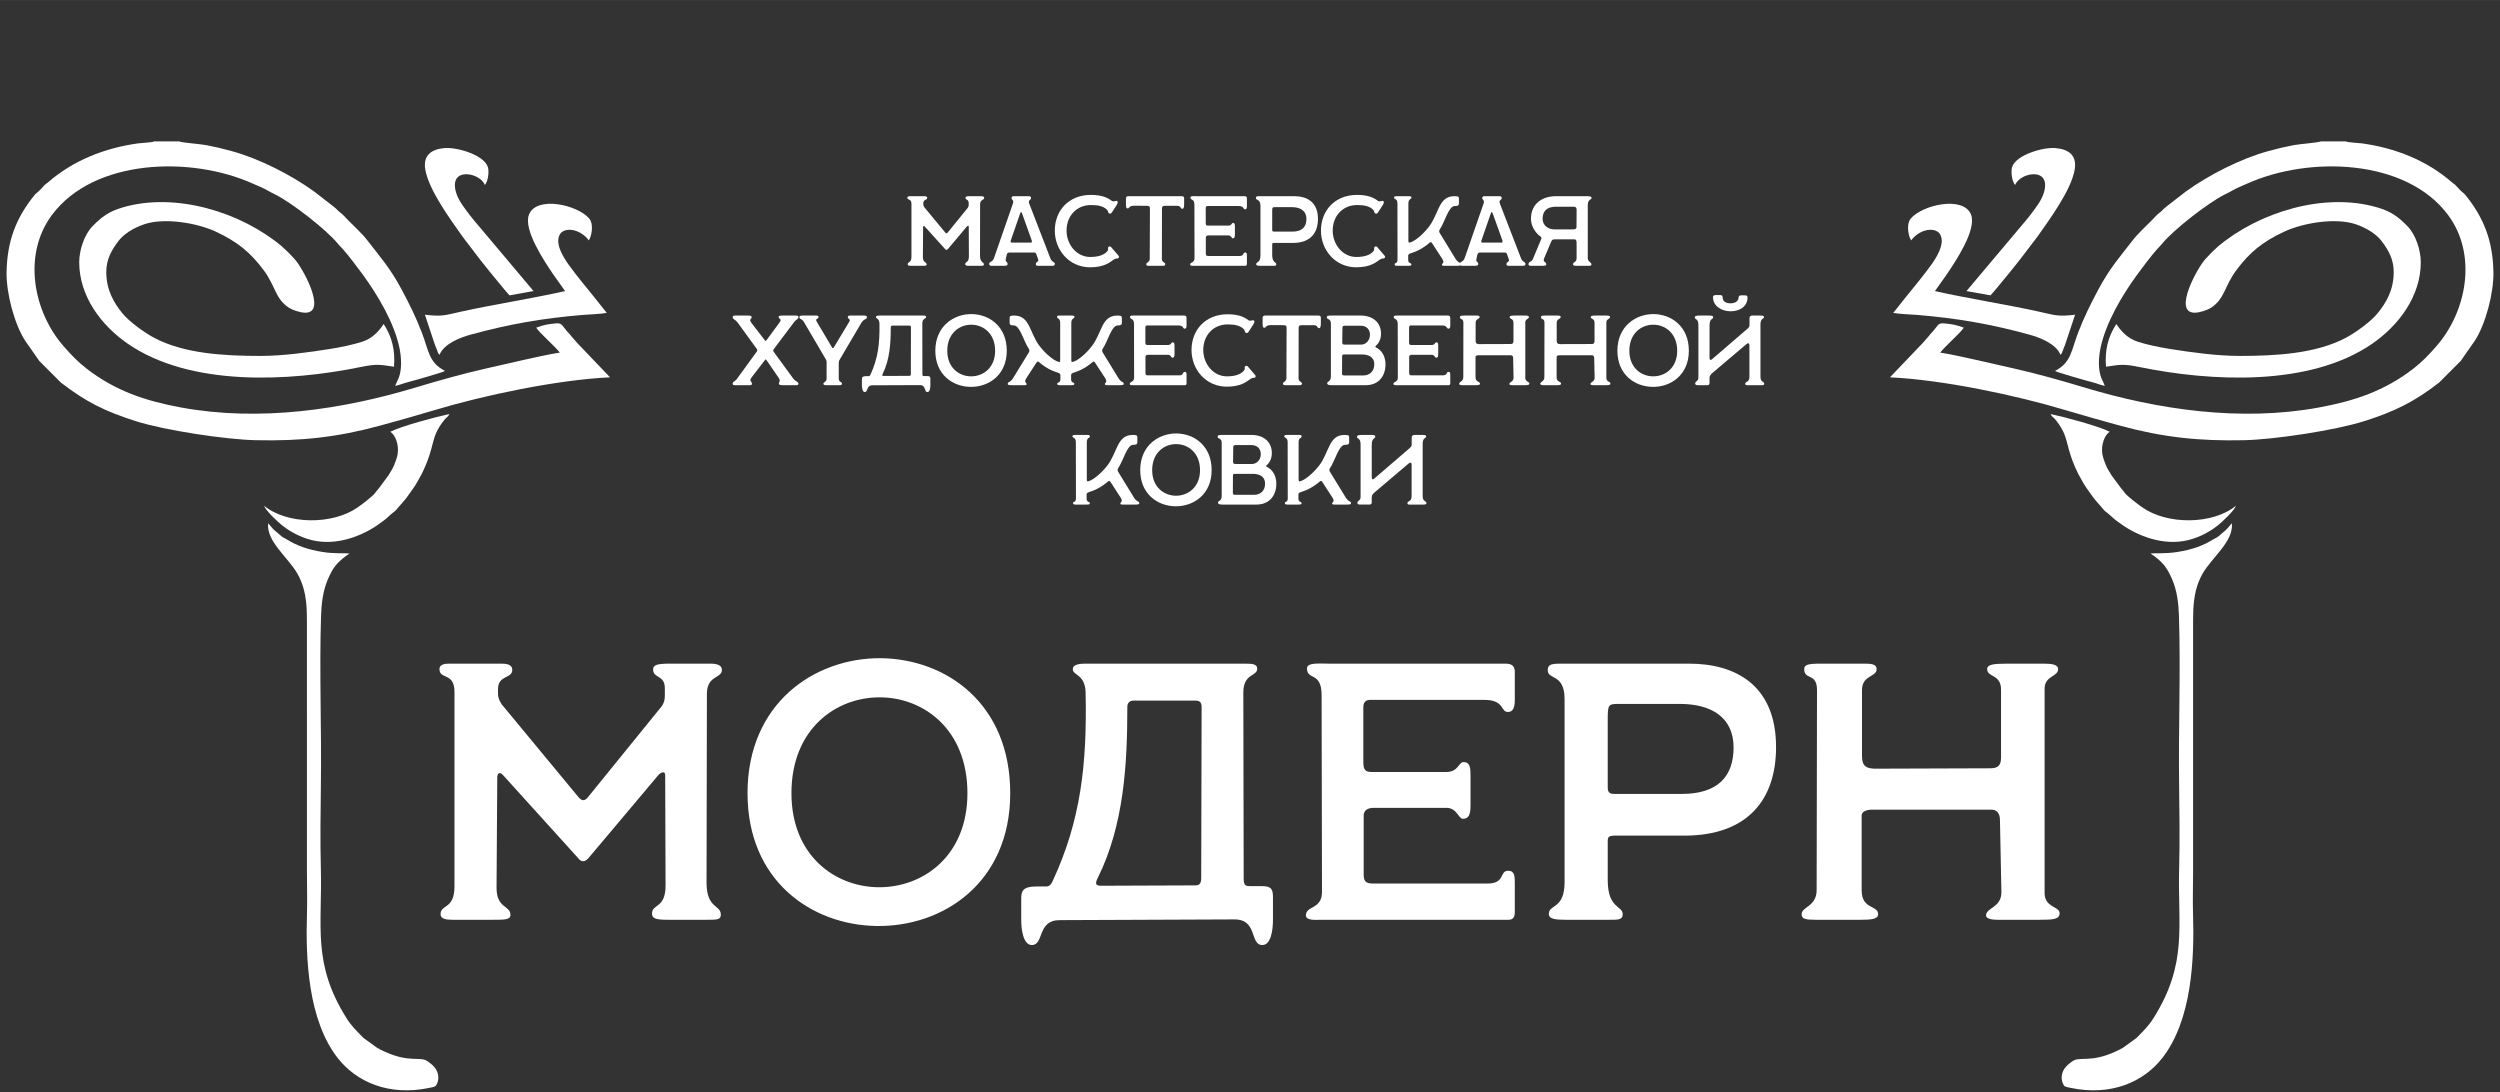
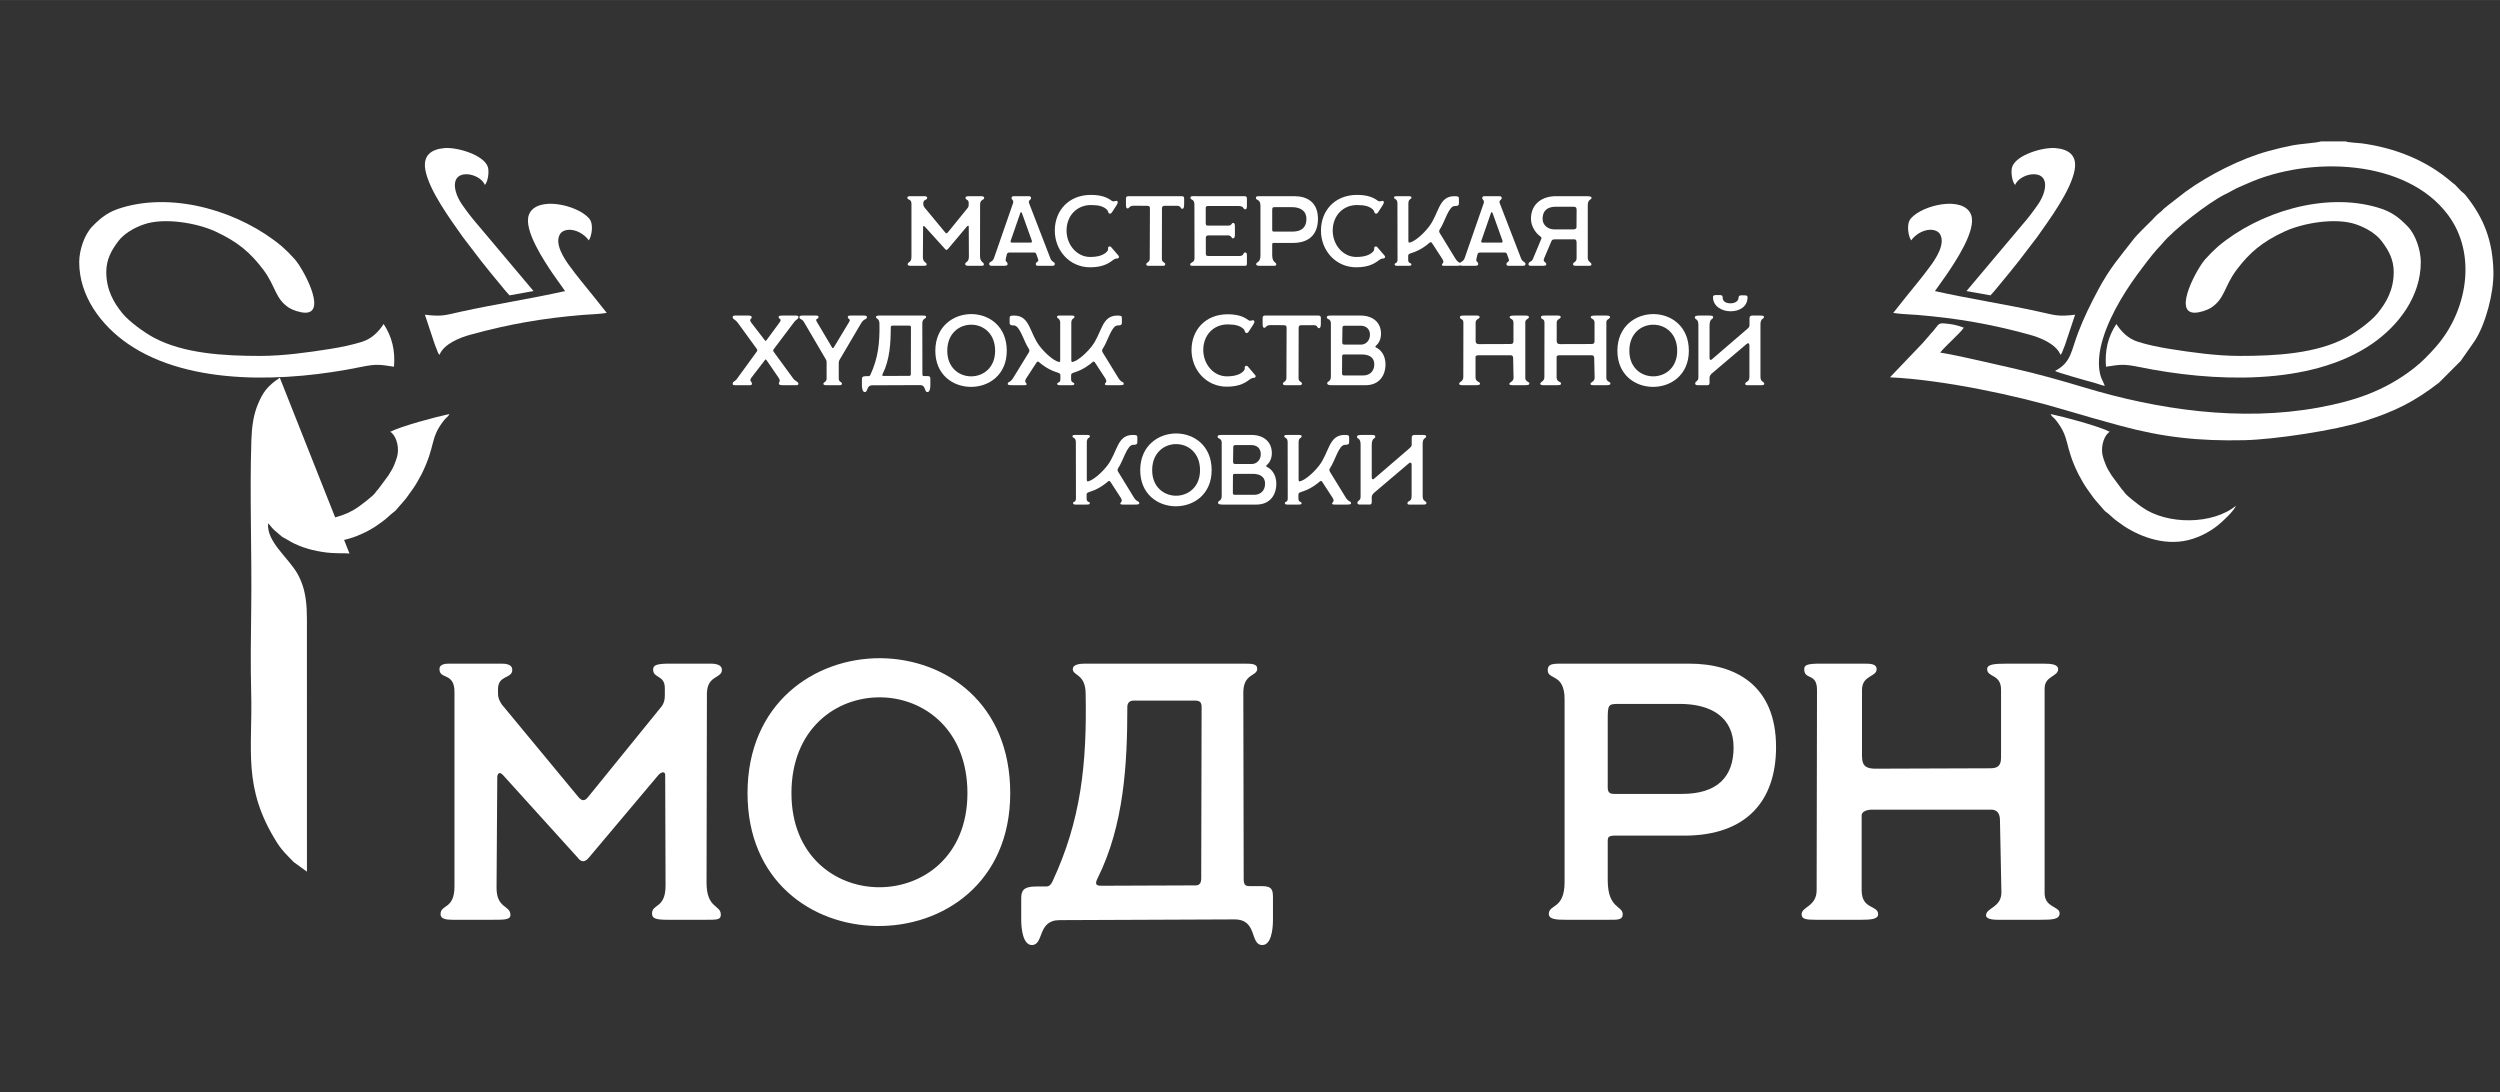
<svg xmlns="http://www.w3.org/2000/svg" xml:space="preserve" width="760px" height="332px" style="shape-rendering:geometricPrecision; text-rendering:geometricPrecision; image-rendering:optimizeQuality; fill-rule:evenodd; clip-rule:evenodd" viewBox="0 0 760 331.98">
  <rect x="0" y="0" width="760" height="331.98" fill="#333333" stroke="none" />
  <defs>
    <style type="text/css">  .fil0 {fill:white} .fil1 {fill:white;fill-rule:nonzero}  </style>
  </defs>
  <g id="Слой_x0020_1">
    <g id="_2043640960672">
      <path class="fil0" d="M574.63 114.7l0 -0.09 9.86 -10.32c0.79,-0.98 1.55,-1.69 2.31,-2.68 0.32,-0.43 0.32,-0.33 0.67,-0.72 1.61,-1.81 1.61,-2.74 3.39,-2.6 2.5,0.2 3.86,0.47 6.13,1.3 -0.82,1.43 -5.46,5.43 -7.18,7.58 3.69,0.59 7.84,1.54 11.4,2.33 3.73,0.83 7.4,1.68 11.07,2.52 7,1.58 14.46,3.68 21.35,5.76 22.35,6.74 47.41,10.46 71.2,6.11 10.94,-2 20.06,-5.05 28.83,-11.83 2.72,-2.1 4.72,-4.23 6.88,-6.68 9.39,-10.63 12.67,-28.02 3.63,-40.09 -12.76,-17.06 -42.18,-17.94 -60.99,-9.5 -1.55,0.7 -3.3,1.36 -4.63,2.16 -0.77,0.47 -1.48,0.79 -2.23,1.16 -4.97,2.5 -15.33,10.49 -18.99,14.91 -0.6,0.72 -0.97,1.05 -1.62,1.77 -1.8,2.02 -4.31,5.38 -5.95,7.61 -4.6,6.29 -9.67,14.75 -11.26,22.65 -0.37,1.85 -0.57,4.31 -0.33,6.16 0.38,2.85 0.95,3.08 1.69,5.09 -1.16,-0.21 -2.6,-0.82 -3.81,-1.12 -1.65,-0.41 -10.88,-3.05 -11.33,-3.42 5.01,-2.63 4.86,-6.05 7.09,-11.8 1.83,-4.74 3.74,-8.54 5.98,-12.76 3.62,-6.81 6.65,-10.1 10.74,-15.4 1.38,-1.8 4.06,-4.23 5.67,-5.9 0.76,-0.78 1.5,-1.67 2.43,-2.35 0.65,-0.47 0.66,-0.64 1.24,-1.16 0.41,-0.35 0.77,-0.62 1.32,-1.07l5.28 -4.09c6.89,-5 16.72,-10.04 25.18,-12.33 2.59,-0.71 4.84,-1.25 7.58,-1.78 1.89,-0.37 7.24,-0.72 8.32,-1.14l7.55 0c0.06,0.02 0.14,-0.02 0.18,0.05 0.1,0.21 4.28,0.48 4.63,0.53 10.17,1.38 19.84,5.17 27.52,11.89 0.61,0.53 0.74,0.45 1.39,1.21 0.43,0.48 0.78,0.86 1.26,1.33 0.48,0.46 1.05,0.83 1.45,1.33 5.61,6.97 8.28,13.92 8.47,23.34 0.12,6.44 -2.36,15.75 -5.6,20.83l-4.34 6.22 -6.58 6.59c-7.66,5.91 -13.46,8.76 -22.77,11.72 -8.82,2.81 -27.31,5.59 -36.47,5.79 -13.79,0.31 -24.82,-0.9 -37.7,-4.41 -5.58,-1.53 -11.05,-3.05 -16.46,-4.68 -15.28,-4.62 -37.63,-9.29 -53.45,-10.02z" />
-       <path class="fil0" d="M653.76 168.26c1.54,-0.2 4.42,0.13 8.18,-0.47 4.35,-0.69 7.81,-1.87 11.08,-3.94 0.61,-0.39 0.75,-0.33 1.35,-0.78l2.25 -1.92c0.86,-0.8 1.43,-1.68 1.87,-2.09 0.54,5.56 -5.98,10.26 -8.92,15.34 -0.43,0.75 -0.76,1.49 -1.11,2.32 -1.44,3.43 -1.77,7.6 -1.76,11.4l0 76.86c0,4.27 -0.15,8.63 -0.02,12.89 0.43,13.59 -0.33,32.2 -9.33,43.74 -5.61,7.2 -15.48,11.73 -28,9.07 -1.55,-0.33 -1.83,-0.29 -2.28,-1.42 -0.36,-0.89 -0.4,-1.85 -0.2,-2.74 0.44,-1.92 1.87,-2.99 3.16,-3.92 2.18,-1.57 5.44,0.57 13,-2.9 0.86,-0.39 1.83,-0.85 2.48,-1.28l3.15 -2.28c0.43,-0.37 0.65,-0.4 1.07,-0.84 2,-2.09 3.35,-3.27 4.98,-5.87 10.42,-16.62 7.29,-27.82 7.75,-45.36 0.22,-8.42 0.1,-17.19 -0.01,-25.62 -0.23,-16.72 0.5,-34.79 -0.05,-51.24 -0.13,-3.82 -0.57,-7.67 -2.09,-11.15 -1.45,-3.32 -2.53,-4.83 -5.44,-7.04 -0.4,-0.31 -0.79,-0.47 -1.11,-0.76z" />
      <path class="fil0" d="M727.69 82.66c0,-3.84 -1.61,-6.64 -3.68,-9.38 -1.57,-2.08 -4.44,-3.95 -7.84,-5.11 -6.24,-2.11 -16.11,-0.37 -21.64,2.18 -6.93,3.2 -10.71,6.52 -14.54,11.58 -3.87,5.11 -3.57,8.86 -7.89,11.65 -1.01,0.65 -3.35,1.47 -4.93,1.47 -6.77,0 1.01,-13.99 3.36,-16.4 0.8,-0.81 1.14,-1.24 1.84,-1.95l1.96 -1.83c12.27,-10.3 32.14,-16.58 48.36,-11.83 4.27,1.24 6.45,2.92 9.21,5.75 2.51,2.57 4.02,7.34 4.02,10.88 0,10.37 -6.68,19.24 -14.81,24.84 -18.88,13 -48.72,11.57 -70.82,7.04 -5.07,-1.04 -5.94,-0.66 -10.07,-0.08 -0.38,-5.02 0.58,-9.03 3.15,-12.99 1.49,2.3 3.51,4.44 6.56,5.41 2.93,0.93 6.42,1.65 9.61,2.16 6.75,1.07 14.34,2.14 21.39,2.14 10.91,0 23.2,-0.68 32.32,-5.57 2.91,-1.56 7.47,-4.85 9.55,-7.4 2.63,-3.24 4.89,-7.11 4.89,-12.56z" />
      <path class="fil0" d="M588.22 88.48c10.63,2.37 21.17,3.96 31.58,6.24 4.79,1.05 5.71,1.6 11.03,0.94l-3.07 9.22c-0.2,0.52 -0.41,0.99 -0.57,1.42 -0.24,0.63 -0.34,1.08 -0.79,1.57 -1.38,-3.37 -6.16,-5.25 -9.57,-6.18 -11.78,-3.22 -21.77,-4.93 -33.89,-5.96 -2.21,-0.19 -5.35,-0.24 -7.39,-0.62l4.13 -5.19c2.52,-3.13 4.94,-6 7.3,-9.26 1.25,-1.73 4.62,-6.53 2.76,-9.52 -1.1,-1.77 -4.84,-1.97 -7.92,0.96 -0.49,0.46 -0.39,0.47 -0.81,0.96 -0.74,-0.91 -1.68,-4.82 -0.11,-6.66 3.58,-4.18 16.05,-6.97 18.3,-1.14 1.77,4.58 -4.74,14.22 -7.34,18.08l-3.64 5.14z" />
      <path class="fil0" d="M641.37 131.26c-1.58,0.88 -2.7,4.05 -2.26,6.75 0.19,1.17 0.72,2.47 1.12,3.48 0.45,1.1 1.18,2.15 1.73,3.08l2.97 4.01c0.51,0.52 0.6,0.72 1.07,1.32 0.78,1.01 3.9,3.37 5.13,4.24 7.66,5.49 21.59,5.36 28.6,-0.41 -0.54,1.52 -4.05,4.8 -5.52,5.98 -2.71,2.17 -6.5,4.12 -10.4,4.76 -7.69,1.26 -15.3,-2.27 -19.95,-5.85 -0.39,-0.3 -0.56,-0.4 -0.91,-0.69 -0.33,-0.27 -0.13,-0.14 -0.43,-0.36l-1.26 -1.13c-1.24,-1.13 -0.89,-0.41 -2.55,-2.44l-1.58 -1.81c-0.26,-0.36 -0.41,-0.47 -0.71,-0.88 -0.94,-1.3 -2.73,-3.71 -3.38,-5l-1.21 -2.18c-4.41,-8.93 -2.41,-10.75 -6.79,-16.35 -0.99,-1.27 -1.16,-0.84 -1.64,-1.92 3.95,0.81 14.76,3.71 17.97,5.4z" />
      <path class="fil0" d="M605.11 89.78l-7.3 -1.31 18.4 -21.86c0.44,-0.52 0.6,-0.72 0.97,-1.22 1.51,-2.06 3.5,-4.36 4.24,-7.12 2.08,-7.69 -7.45,-5.81 -8.81,-2.04 -1.03,-1.11 -1.31,-4.1 -0.96,-5.34 1.07,-3.81 9.45,-6.22 13.23,-5.88 4.05,0.36 6.58,2.23 5.82,6.57 -1.08,6.26 -7.72,15.24 -11.42,20.49l-5.53 7.23c-0.96,1.21 -1.92,2.39 -2.84,3.55 -0.57,0.72 -0.94,1.12 -1.44,1.75l-2.88 3.49c-0.48,0.61 -1.01,1.15 -1.48,1.69z" />
-       <path class="fil0" d="M185.37 114.7l0 -0.09 -9.86 -10.32c-0.79,-0.98 -1.55,-1.69 -2.3,-2.68 -0.33,-0.43 -0.33,-0.33 -0.68,-0.72 -1.61,-1.81 -1.61,-2.74 -3.39,-2.6 -2.5,0.2 -3.86,0.47 -6.13,1.3 0.82,1.43 5.46,5.43 7.18,7.58 -3.69,0.59 -7.84,1.54 -11.4,2.33 -3.73,0.83 -7.4,1.68 -11.07,2.52 -7,1.58 -14.46,3.68 -21.35,5.76 -22.35,6.74 -47.41,10.46 -71.2,6.11 -10.94,-2 -20.06,-5.05 -28.83,-11.83 -2.72,-2.1 -4.72,-4.23 -6.88,-6.68 -9.39,-10.63 -12.67,-28.02 -3.63,-40.09 12.77,-17.06 42.18,-17.94 60.99,-9.5 1.55,0.7 3.3,1.36 4.63,2.16 0.77,0.47 1.48,0.79 2.23,1.16 4.97,2.5 15.33,10.49 18.99,14.91 0.6,0.72 0.97,1.05 1.62,1.77 1.8,2.02 4.31,5.38 5.95,7.61 4.6,6.29 9.67,14.75 11.26,22.65 0.37,1.85 0.57,4.31 0.33,6.16 -0.38,2.85 -0.95,3.08 -1.69,5.09 1.16,-0.21 2.6,-0.82 3.81,-1.12 1.65,-0.41 10.88,-3.05 11.33,-3.42 -5.01,-2.63 -4.86,-6.05 -7.09,-11.8 -1.83,-4.74 -3.74,-8.54 -5.98,-12.76 -3.62,-6.81 -6.65,-10.1 -10.74,-15.4 -1.38,-1.8 -4.06,-4.23 -5.67,-5.9 -0.76,-0.78 -1.5,-1.67 -2.43,-2.35 -0.65,-0.47 -0.66,-0.64 -1.24,-1.16 -0.41,-0.35 -0.77,-0.62 -1.32,-1.07l-5.28 -4.09c-6.89,-5 -16.71,-10.04 -25.18,-12.33 -2.59,-0.71 -4.84,-1.25 -7.58,-1.78 -1.89,-0.37 -7.24,-0.72 -8.32,-1.14l-7.55 0c-0.06,0.02 -0.14,-0.02 -0.18,0.05 -0.1,0.21 -4.27,0.48 -4.63,0.53 -10.17,1.38 -19.84,5.17 -27.52,11.89 -0.61,0.53 -0.74,0.45 -1.39,1.21 -0.42,0.48 -0.78,0.86 -1.26,1.33 -0.48,0.46 -1.05,0.83 -1.45,1.33 -5.61,6.97 -8.28,13.92 -8.47,23.34 -0.12,6.44 2.36,15.75 5.6,20.83l4.34 6.22 6.58 6.59c7.66,5.91 13.46,8.76 22.77,11.72 8.82,2.81 27.31,5.59 36.47,5.79 13.79,0.31 24.82,-0.9 37.7,-4.41 5.58,-1.53 11.05,-3.05 16.46,-4.68 15.28,-4.62 37.63,-9.29 53.45,-10.02z" />
-       <path class="fil0" d="M106.24 168.26c-1.54,-0.2 -4.42,0.13 -8.18,-0.47 -4.35,-0.69 -7.81,-1.87 -11.08,-3.94 -0.61,-0.39 -0.75,-0.33 -1.35,-0.78l-2.24 -1.92c-0.87,-0.8 -1.43,-1.68 -1.88,-2.09 -0.54,5.56 5.98,10.26 8.92,15.34 0.43,0.75 0.76,1.49 1.11,2.32 1.44,3.43 1.77,7.6 1.76,11.4l0.01 76.86c-0.01,4.27 0.14,8.63 0.01,12.89 -0.43,13.59 0.33,32.2 9.33,43.74 5.61,7.2 15.48,11.73 28,9.07 1.55,-0.33 1.83,-0.29 2.29,-1.42 0.35,-0.89 0.39,-1.85 0.19,-2.74 -0.44,-1.92 -1.87,-2.99 -3.16,-3.92 -2.18,-1.57 -5.44,0.57 -13,-2.9 -0.86,-0.39 -1.83,-0.85 -2.48,-1.28l-3.14 -2.28c-0.44,-0.37 -0.66,-0.4 -1.08,-0.84 -2,-2.09 -3.35,-3.27 -4.98,-5.87 -10.42,-16.62 -7.29,-27.82 -7.75,-45.36 -0.22,-8.42 -0.1,-17.19 0.01,-25.62 0.23,-16.72 -0.5,-34.79 0.05,-51.24 0.13,-3.82 0.57,-7.67 2.09,-11.15 1.45,-3.32 2.53,-4.83 5.44,-7.04 0.4,-0.31 0.79,-0.47 1.11,-0.76z" />
+       <path class="fil0" d="M106.24 168.26c-1.54,-0.2 -4.42,0.13 -8.18,-0.47 -4.35,-0.69 -7.81,-1.87 -11.08,-3.94 -0.61,-0.39 -0.75,-0.33 -1.35,-0.78l-2.24 -1.92c-0.87,-0.8 -1.43,-1.68 -1.88,-2.09 -0.54,5.56 5.98,10.26 8.92,15.34 0.43,0.75 0.76,1.49 1.11,2.32 1.44,3.43 1.77,7.6 1.76,11.4l0.01 76.86l-3.14 -2.28c-0.44,-0.37 -0.66,-0.4 -1.08,-0.84 -2,-2.09 -3.35,-3.27 -4.98,-5.87 -10.42,-16.62 -7.29,-27.82 -7.75,-45.36 -0.22,-8.42 -0.1,-17.19 0.01,-25.62 0.23,-16.72 -0.5,-34.79 0.05,-51.24 0.13,-3.82 0.57,-7.67 2.09,-11.15 1.45,-3.32 2.53,-4.83 5.44,-7.04 0.4,-0.31 0.79,-0.47 1.11,-0.76z" />
      <path class="fil0" d="M32.31 82.66c0,-3.84 1.61,-6.64 3.68,-9.38 1.57,-2.08 4.44,-3.95 7.84,-5.11 6.24,-2.11 16.11,-0.37 21.64,2.18 6.93,3.2 10.71,6.52 14.54,11.58 3.87,5.11 3.57,8.86 7.89,11.65 1.01,0.65 3.35,1.47 4.93,1.47 6.77,0 -1.01,-13.99 -3.36,-16.4 -0.8,-0.81 -1.14,-1.24 -1.84,-1.95l-1.96 -1.83c-12.27,-10.3 -32.14,-16.58 -48.36,-11.83 -4.27,1.24 -6.45,2.92 -9.21,5.75 -2.51,2.57 -4.02,7.34 -4.02,10.88 0,10.37 6.68,19.24 14.81,24.84 18.88,13 48.72,11.57 70.82,7.04 5.07,-1.04 5.94,-0.66 10.07,-0.08 0.38,-5.02 -0.58,-9.03 -3.15,-12.99 -1.49,2.3 -3.51,4.44 -6.56,5.41 -2.93,0.93 -6.42,1.65 -9.61,2.16 -6.75,1.07 -14.34,2.14 -21.39,2.14 -10.9,0 -23.2,-0.68 -32.32,-5.57 -2.91,-1.56 -7.47,-4.85 -9.55,-7.4 -2.63,-3.24 -4.89,-7.11 -4.89,-12.56z" />
      <path class="fil0" d="M171.79 88.48c-10.64,2.37 -21.18,3.96 -31.58,6.24 -4.8,1.05 -5.72,1.6 -11.04,0.94l3.07 9.22c0.2,0.52 0.41,0.99 0.57,1.42 0.24,0.63 0.34,1.08 0.79,1.57 1.38,-3.37 6.16,-5.25 9.57,-6.18 11.78,-3.22 21.77,-4.93 33.89,-5.96 2.21,-0.19 5.35,-0.24 7.39,-0.62l-4.13 -5.19c-2.52,-3.13 -4.94,-6 -7.3,-9.26 -1.25,-1.73 -4.62,-6.53 -2.76,-9.52 1.1,-1.77 4.84,-1.97 7.92,0.96 0.49,0.46 0.39,0.47 0.81,0.96 0.74,-0.91 1.68,-4.82 0.11,-6.66 -3.58,-4.18 -16.05,-6.97 -18.3,-1.14 -1.77,4.58 4.74,14.22 7.34,18.08l3.65 5.14z" />
      <path class="fil0" d="M118.63 131.26c1.58,0.88 2.7,4.05 2.26,6.75 -0.19,1.17 -0.72,2.47 -1.12,3.48 -0.45,1.1 -1.18,2.15 -1.73,3.08l-2.97 4.01c-0.51,0.52 -0.6,0.72 -1.07,1.32 -0.78,1.01 -3.9,3.37 -5.13,4.24 -7.66,5.49 -21.59,5.36 -28.6,-0.41 0.54,1.52 4.05,4.8 5.52,5.98 2.71,2.17 6.5,4.12 10.4,4.76 7.69,1.26 15.3,-2.27 19.95,-5.85 0.39,-0.3 0.56,-0.4 0.91,-0.69 0.33,-0.27 0.13,-0.14 0.43,-0.36l1.26 -1.13c1.24,-1.13 0.89,-0.41 2.55,-2.44l1.58 -1.81c0.26,-0.36 0.41,-0.47 0.71,-0.88 0.94,-1.3 2.73,-3.71 3.38,-5l1.21 -2.18c4.41,-8.93 2.41,-10.75 6.79,-16.35 0.99,-1.27 1.16,-0.84 1.64,-1.92 -3.95,0.81 -14.75,3.71 -17.97,5.4z" />
      <path class="fil0" d="M154.89 89.78l7.3 -1.31 -18.4 -21.86c-0.44,-0.52 -0.6,-0.72 -0.97,-1.22 -1.51,-2.06 -3.5,-4.36 -4.24,-7.12 -2.08,-7.69 7.45,-5.81 8.81,-2.04 1.03,-1.11 1.31,-4.1 0.96,-5.34 -1.07,-3.81 -9.45,-6.22 -13.23,-5.88 -4.05,0.36 -6.58,2.23 -5.82,6.57 1.08,6.26 7.72,15.24 11.42,20.49l5.53 7.23c0.96,1.21 1.92,2.39 2.84,3.55 0.57,0.72 0.94,1.12 1.44,1.75l2.88 3.49c0.48,0.61 1.02,1.15 1.48,1.69z" />
      <path class="fil1" d="M137.49 279.6l12.34 0c3.56,0 5.34,0 5.34,-1.46 0,-3 -4.22,-1.89 -4.22,-8.25l0.22 -33.57c0,-1 0.56,-2.01 1.78,-0.67l22.69 25.08c1,1.34 2.11,1.56 3.45,-0.11l21.02 -24.97c0.89,-1 2.11,-1.34 2.11,0l0.11 33.55c0,7.05 -4.11,5.49 -4.11,8.49 0,1.47 1,1.91 4.78,1.91l11.79 0c3.23,0 4.34,0 4.34,-1.57 0,-3.01 -4.34,-1.78 -4.34,-9.72l0.11 -57.56c0.12,-5.56 4.56,-4.45 4.56,-7.12 0,-1.55 -1.78,-1.89 -3.44,-1.89l-12.35 0c-3.78,0 -5.12,0.34 -5.12,1.78 0,2.78 3.56,1.56 3.56,5.68l0 2.22c0,1.22 -0.22,2.34 -1,3.34l-22.36 27.56c-0.89,1.12 -1.77,1.34 -2.89,0l-23.36 -28.23c-0.89,-1.45 -1.11,-2.11 -1.11,-3.45l0 -1.11c0,-4.45 4.34,-3.11 4.34,-5.9 0,-1.89 -2.34,-1.89 -3.56,-1.89l-15.46 0c-1,0 -3.11,0 -3.11,1.67 0,3.23 4.56,0.89 4.56,6.9l0 59.14c0,7.13 -4.23,5.35 -4.23,8.47 0,1.46 1.78,1.68 3.56,1.68z" />
      <path id="1" class="fil1" d="M227.25 241.12c0,26.69 19.47,40.04 39.15,40.37 20.25,0.34 40.71,-13.12 40.71,-40.37 0,-27.36 -19.57,-40.82 -39.37,-41.04 -20.13,-0.12 -40.49,13.68 -40.49,41.04zm13.35 0c0,-19.58 13.57,-29.25 27.03,-29.14 13.23,0.11 26.47,9.79 26.47,29.14 0,19.24 -13.68,28.81 -27.25,28.59 -13.24,-0.23 -26.25,-9.79 -26.25,-28.59z" />
      <path id="2" class="fil1" d="M313.68 287.28c3.78,0 1.55,-7.57 8.45,-7.57l53.17 -0.22c7.12,0 4.56,7.79 8.45,7.79 2.56,0 3.23,-4.34 3.23,-7.68l0 -6.67c0,-2.34 -0.23,-3.56 -3.34,-3.56l-3.78 0c-0.89,0 -1.78,-0.11 -1.78,-2l-0.11 -56.84c0,-5.89 4.22,-4.89 4.22,-7.23 0,-1.56 -1.67,-1.56 -4.11,-1.56l-34.04 0 -1.67 0 -12.23 0c-1.23,0 -4.01,0 -4.01,1.67 0,2 3.79,1.45 3.9,7.23 0.44,21.69 -1.45,38.71 -10.01,57.17 -0.89,1.9 -1.56,1.67 -2.9,1.67l-2.11 0c-4.12,0 -4.56,1.45 -4.56,3.78l0 6.45c0,2.67 0.56,7.57 3.23,7.57zm21.02 -18.02c-1.78,0 -1.78,-0.78 -1,-2.34 8.01,-16.12 9.01,-34.7 9.01,-52.05 0,-1.34 0.89,-1.89 1.78,-1.89l18.9 0c1.23,0 1.9,0.44 1.9,1.89l-0.12 52.16c0,1.67 -0.77,2.12 -1.66,2.12l-28.81 0.11z" />
-       <path id="3" class="fil1" d="M401.32 279.6l57.29 0c1.33,0 1.89,-0.77 1.89,-2.33l0 -8.68c0,-2.11 0,-3.89 -2,-3.89 -2.78,0 -0.78,3.89 -6.34,3.89l-34.26 0c-2.12,0 -3.34,-0.11 -3.34,-2.67l0 -17.68c-0.11,-1.78 1,-2.67 3.11,-2.67l22.03 0c3.22,0 3.67,3.33 5,3.33 1.56,0 2.34,-0.88 2.34,-4l0 -9.01c0,-2.45 -0.11,-4.23 -2.11,-4.23 -1.56,0 -1.56,3.01 -5.23,3.01l-22.69 0c-2,0 -2.56,-0.67 -2.56,-3.12l0 -16.57c0,-1.56 0.78,-2.23 2.11,-2.23l34.71 0c6.11,0 4.89,3.68 7.12,3.68 2.11,0 2.11,-2.56 2.11,-3.9l0 -8.34c0,-2.11 -1.45,-2.45 -2.78,-2.45l-53.28 0c-3.34,0 -7.12,-0.44 -7.12,1.45 0,3.67 4.45,0.89 4.45,8.12l0.11 59.84c0,5.34 -4.89,4.12 -4.89,7.12 0,1.67 3.33,1.33 4.33,1.33z" />
      <path id="4" class="fil1" d="M476.07 279.6l13.13 0c2.44,0 4.11,0.11 4.11,-1.67 0,-2.66 -4.56,-1.66 -4.56,-10.34l0 -11.34c0,-1.89 -0.11,-2.34 3.34,-2.23l19.91 0c19.13,0 27.92,-10.79 27.92,-26.92 0,-18.91 -12.46,-25.36 -26.37,-25.36l-37.03 0c-4.12,0 -6.01,-0.22 -6.01,2.01 0,3 5.12,0.89 5.12,8.78l0 55.62c0,8.34 -4.79,6.67 -4.79,9.67 0,1.67 2.34,1.78 5.23,1.78zm14.57 -38.26c-2.11,0 -1.89,-1.33 -1.89,-3.22l0 -19.14c0,-4.89 0.11,-5 3.56,-5l18.35 0c9.46,0 16.35,4 16.35,13.23 0,8.9 -4.89,14.13 -15.68,14.13l-20.69 0z" />
      <path id="5" class="fil1" d="M551.93 279.6l13.79 0c2.78,0 5.23,-0.11 5.23,-1.67 0,-2.89 -5.01,-1.33 -5.01,-7.34l0 -22.69c0,-1.22 1.56,-1.78 3.23,-1.78l36.15 0c1.56,0 2.67,0.89 2.67,3.23l0.44 21.91c0,4.67 -4.67,4.67 -4.67,7.01 0,1.22 2.45,1.33 3.45,1.33l13.01 0c3.79,0 5.9,-0.11 5.9,-2 0,-2.11 -4.56,-1.67 -4.56,-6.12l0 -62.17c0,-3.9 4.11,-3.56 4.11,-5.9 0,-1.44 -2,-1.67 -4.44,-1.67l-11.13 0c-4,0 -6,0.23 -6,1.67 0,2.56 4.22,1.45 4.22,6.23l0 20.69c0,3 -1.67,3.22 -3.56,3.22l-34.92 0.12c-2.12,-0.12 -3.79,-0.45 -3.79,-3.79l0 -20.13c0,-4.56 4.45,-3.89 4.45,-6.34 0,-1.56 -1.78,-1.67 -3.55,-1.67l-13.57 0c-3.79,0 -4.9,0.34 -4.9,1.67 0,3.45 3.89,1 3.89,6.34l-0.11 60.84c0,5.01 -4.56,5.01 -4.56,7.34 0,1.45 1.23,1.67 4.23,1.67z" />
      <path class="fil1" d="M276.9 80.8l3.36 0c0.97,0 1.45,0 1.45,-0.4 0,-0.82 -1.15,-0.51 -1.15,-2.24l0.06 -9.13c0,-0.27 0.15,-0.54 0.49,-0.18l6.17 6.82c0.27,0.36 0.57,0.42 0.93,-0.03l5.72 -6.79c0.24,-0.27 0.57,-0.36 0.57,0l0.04 9.12c0,1.92 -1.12,1.49 -1.12,2.31 0,0.4 0.27,0.52 1.3,0.52l3.2 0c0.88,0 1.18,0 1.18,-0.43 0,-0.82 -1.18,-0.48 -1.18,-2.64l0.03 -15.65c0.03,-1.51 1.24,-1.21 1.24,-1.94 0,-0.42 -0.48,-0.51 -0.94,-0.51l-3.35 0c-1.03,0 -1.39,0.09 -1.39,0.48 0,0.76 0.97,0.43 0.97,1.54l0 0.61c0,0.33 -0.07,0.63 -0.28,0.91l-6.08 7.49c-0.24,0.31 -0.48,0.37 -0.78,0l-6.35 -7.67c-0.25,-0.4 -0.31,-0.58 -0.31,-0.94l0 -0.3c0,-1.21 1.18,-0.85 1.18,-1.61 0,-0.51 -0.63,-0.51 -0.96,-0.51l-4.21 0c-0.27,0 -0.85,0 -0.85,0.45 0,0.88 1.24,0.24 1.24,1.88l0 16.08c0,1.94 -1.14,1.45 -1.14,2.3 0,0.4 0.48,0.46 0.96,0.46z" />
      <path id="1" class="fil1" d="M301.55 80.8l3.42 0c0.88,0 1.33,-0.06 1.33,-0.51 0,-1.03 -0.91,-0.31 -0.45,-2.06l0.27 -1.06c0.15,-0.33 0.51,-0.42 0.81,-0.42l7.32 0c0.39,0 0.63,0.06 0.78,0.48l0.54 1.51c0.37,1.03 -0.69,0.67 -0.69,1.55 0,0.45 0.31,0.51 1,0.51l3.63 0c0.85,0 1.15,-0.06 1.15,-0.58 0,-0.69 -0.88,-0.48 -1.33,-1.66l-6.46 -16.72c-0.43,-1.06 0.57,-0.97 0.57,-1.64 0,-0.42 -0.27,-0.57 -0.75,-0.57l-4.45 0c-0.45,0 -0.73,0.15 -0.73,0.57 0,0.58 0.79,0.55 0.43,1.64l-5.75 16.57c-0.46,1.33 -1.49,1.06 -1.49,1.81 0,0.49 0.43,0.58 0.85,0.58zm6.12 -7.05c-0.37,0 -0.55,-0.18 -0.43,-0.54l2.94 -8.5c0.09,-0.27 0.36,-0.3 0.48,0.03l2.99 8.35c0.12,0.33 0.06,0.66 -0.3,0.66l-5.68 0z" />
      <path id="2" class="fil1" d="M331.4 81.25c4.21,0 5.96,-1.48 7.02,-2.24 1.03,-0.72 1.27,-0.27 1.57,-0.57 0.27,-0.27 0.21,-0.51 0,-0.76l-2.18 -2.54c-0.24,-0.3 -0.57,-0.33 -0.84,-0.06 -0.4,0.4 0.3,0.64 -0.58,1.52 -0.69,0.69 -2.06,1.51 -4.99,1.51 -4.02,0 -7.17,-3.69 -7.17,-8.02 0,-4.47 3.09,-7.77 7.41,-7.77 2.42,0 3.75,0.42 4.75,1.3 0.61,0.55 0.43,1.06 0.76,1.24 0.45,0.24 0.69,-0.03 0.97,-0.45l1.27 -1.97c0.3,-0.48 0.6,-1.03 0.24,-1.3 -0.43,-0.33 -1,0.39 -1.73,-0.15 -1.12,-0.85 -2.87,-1.75 -6.26,-1.75 -6.83,0 -10.98,4.86 -10.98,10.85 0,6.02 4.45,11.16 10.74,11.16z" />
      <path id="3" class="fil1" d="M349.21 80.8l4.3 0c0.45,0 0.72,-0.09 0.72,-0.55 0,-0.54 -1.02,-0.42 -1.02,-1.57l0.03 -15.3c0,-0.58 0.24,-0.82 0.78,-0.82l3.87 0c1.18,0 0.91,0.91 1.52,0.91 0.39,0 0.57,-0.36 0.57,-1.51l0 -1.7c0,-0.45 -0.3,-0.63 -0.72,-0.63l-16.18 0c-0.55,0 -0.79,0.18 -0.79,0.69l0 1.91c0,0.88 0.15,1.12 0.54,1.12 0.58,0 0.25,-0.82 2,-0.82l3.9 0.03c0.73,0 0.85,0.31 0.85,0.85l-0.06 15.24c0,1.09 -1.06,1.12 -1.06,1.67 0,0.39 0.3,0.48 0.75,0.48z" />
      <path id="4" class="fil1" d="M362.98 80.8l15.57 0c0.36,0 0.51,-0.21 0.51,-0.64l0 -2.35c0,-0.58 0,-1.06 -0.54,-1.06 -0.76,0 -0.21,1.06 -1.72,1.06l-9.32 0c-0.57,0 -0.91,-0.04 -0.91,-0.73l0 -4.81c-0.03,-0.48 0.28,-0.72 0.85,-0.72l5.99 0c0.88,0 1,0.9 1.36,0.9 0.42,0 0.64,-0.24 0.64,-1.09l0 -2.45c0,-0.66 -0.04,-1.15 -0.58,-1.15 -0.42,0 -0.42,0.82 -1.42,0.82l-6.17 0c-0.55,0 -0.7,-0.18 -0.7,-0.85l0 -4.5c0,-0.43 0.22,-0.61 0.58,-0.61l9.43 0c1.67,0 1.34,1 1.94,1 0.57,0 0.57,-0.69 0.57,-1.06l0 -2.27c0,-0.57 -0.39,-0.66 -0.75,-0.66l-14.49 0c-0.9,0 -1.93,-0.12 -1.93,0.39 0,1 1.21,0.24 1.21,2.21l0.03 16.27c0,1.45 -1.33,1.12 -1.33,1.94 0,0.45 0.9,0.36 1.18,0.36z" />
      <path id="5" class="fil1" d="M383.3 80.8l3.57 0c0.66,0 1.12,0.03 1.12,-0.45 0,-0.73 -1.24,-0.46 -1.24,-2.82l0 -3.08c0,-0.52 -0.03,-0.64 0.9,-0.61l5.42 0c5.2,0 7.59,-2.93 7.59,-7.32 0,-5.14 -3.39,-6.89 -7.17,-6.89l-10.07 0c-1.12,0 -1.63,-0.06 -1.63,0.54 0,0.82 1.39,0.25 1.39,2.39l0 15.12c0,2.27 -1.3,1.82 -1.3,2.64 0,0.45 0.63,0.48 1.42,0.48zm3.96 -10.4c-0.57,0 -0.51,-0.37 -0.51,-0.88l0 -5.2c0,-1.33 0.03,-1.36 0.96,-1.36l5 0c2.57,0 4.44,1.08 4.44,3.6 0,2.41 -1.33,3.84 -4.26,3.84l-5.63 0z" />
      <path id="6" class="fil1" d="M412.3 81.25c4.21,0 5.96,-1.48 7.02,-2.24 1.03,-0.72 1.27,-0.27 1.57,-0.57 0.27,-0.27 0.21,-0.51 0,-0.76l-2.18 -2.54c-0.24,-0.3 -0.57,-0.33 -0.84,-0.06 -0.4,0.4 0.3,0.64 -0.58,1.52 -0.69,0.69 -2.05,1.51 -4.99,1.51 -4.02,0 -7.16,-3.69 -7.16,-8.02 0,-4.47 3.08,-7.77 7.4,-7.77 2.42,0 3.75,0.42 4.75,1.3 0.61,0.55 0.43,1.06 0.76,1.24 0.45,0.24 0.69,-0.03 0.97,-0.45l1.27 -1.97c0.3,-0.48 0.6,-1.03 0.24,-1.3 -0.42,-0.33 -1,0.39 -1.72,-0.15 -1.12,-0.85 -2.88,-1.75 -6.27,-1.75 -6.83,0 -10.97,4.86 -10.97,10.85 0,6.02 4.44,11.16 10.73,11.16z" />
      <path id="7" class="fil1" d="M424.82 80.8l3.06 0c0.78,0 1.18,0 1.18,-0.42 0,-0.58 -0.97,-0.16 -0.97,-1.39l0 -1.22c0,-0.57 0.39,-0.66 1.48,-1.02 2.33,-0.79 4.24,-2.27 4.93,-2.91 0.33,-0.3 0.57,-0.33 0.85,0.06l3.11 4.81c0.79,1.24 -0.12,1.33 -0.12,1.76 0,0.36 0.55,0.33 0.76,0.33l3.66 0c0.45,0 1.33,0.03 1.33,-0.36 0,-0.85 -0.67,-0.25 -1.64,-1.82l-4.74 -7.74c-0.28,-0.42 -0.25,-0.82 -0.03,-1.12 1.57,-2.3 2.69,-7.14 4.56,-7.14 0.61,0 1.27,-0.03 1.27,-0.72l0 -1.55c0,-0.6 -0.27,-0.72 -1.39,-0.72 -4.84,0 -4.63,5.29 -7.74,9.31 -1.78,2.3 -4.23,4.36 -5.69,4.75 -0.36,0.09 -0.54,0.15 -0.54,-0.54l0 -11.31c0,-1.49 0.94,-1.18 0.94,-1.82 0,-0.36 -0.46,-0.39 -1,-0.39l-3.33 0c-0.63,0 -0.97,0.06 -0.97,0.36 0,0.73 1.03,0.24 1.03,1.85l0.03 17.08c0,1.3 -0.87,0.88 -0.87,1.4 0,0.48 0.45,0.48 0.84,0.48z" />
      <path id="8" class="fil1" d="M444.63 80.8l3.42 0c0.88,0 1.33,-0.06 1.33,-0.51 0,-1.03 -0.91,-0.31 -0.45,-2.06l0.27 -1.06c0.15,-0.33 0.51,-0.42 0.82,-0.42l7.31 0c0.39,0 0.63,0.06 0.79,0.48l0.54 1.51c0.36,1.03 -0.7,0.67 -0.7,1.55 0,0.45 0.31,0.51 1,0.51l3.63 0c0.85,0 1.15,-0.06 1.15,-0.58 0,-0.69 -0.88,-0.48 -1.33,-1.66l-6.46 -16.72c-0.43,-1.06 0.57,-0.97 0.57,-1.64 0,-0.42 -0.27,-0.57 -0.75,-0.57l-4.45 0c-0.45,0 -0.72,0.15 -0.72,0.57 0,0.58 0.78,0.55 0.42,1.64l-5.75 16.57c-0.46,1.33 -1.48,1.06 -1.48,1.81 0,0.49 0.42,0.58 0.84,0.58zm6.12 -7.05c-0.37,0 -0.55,-0.18 -0.43,-0.54l2.94 -8.5c0.09,-0.27 0.36,-0.3 0.48,0.03l2.99 8.35c0.12,0.33 0.06,0.66 -0.3,0.66l-5.68 0z" />
      <path id="9" class="fil1" d="M483.04 80.8c0.24,0 0.76,0 0.76,-0.45 0,-0.67 -1.12,-0.7 -1.12,-1.94l0 -16c0,-1.99 1.15,-1.54 1.15,-2.3 0,-0.36 -0.43,-0.48 -1.7,-0.48l-9.16 0c-3.93,0 -7.56,2.15 -7.56,6.89 0,2.42 1.66,4.54 2.81,5.3 0.43,0.27 0.46,0.51 0.3,0.87l-2.53 6.08c-0.36,0.88 -1.33,0.73 -1.33,1.55 0,0.48 0.48,0.48 1,0.48l2.93 0c1.21,0 1.48,-0.09 1.48,-0.45 0,-0.85 -1.18,-0.58 -0.63,-1.88l2.17 -5.11c0.22,-0.51 0.43,-0.61 1.24,-0.61l5.66 0c0.27,0 0.78,-0.06 0.78,1.09l0 4.63c0,1.33 -1.09,1.12 -1.09,1.85 0,0.33 0.27,0.48 1.03,0.48l3.81 0zm-4.81 -11.07l-5.68 0c-2,0 -3.6,-1.3 -3.6,-3.21 0,-2.17 1.12,-3.69 4.02,-3.69l5.38 0c0.58,0 0.94,0.19 0.94,0.91l-0.03 5.26c0,0.55 -0.45,0.73 -1.03,0.73z" />
      <path id="10" class="fil1" d="M223.52 117.09l4.2 0c0.54,0 0.87,0 0.87,-0.45 0,-0.82 -1.02,-0.7 -0.09,-1.94l3.97 -5.16c0.24,-0.33 0.3,-0.42 0.6,0l3.54 5.16c0.88,1.3 0.16,1.27 0.16,1.91 0,0.45 0.69,0.48 1.45,0.48l3.69 0c0.45,0 0.81,0 0.81,-0.42 0,-0.67 -0.96,-0.76 -1.51,-1.51l-5.96 -8.16c-0.27,-0.39 -0.27,-0.54 0,-0.91l6.09 -8.08c0.81,-1.09 1.39,-0.94 1.39,-1.67 0,-0.39 -0.43,-0.42 -1,-0.42l-3.47 0c-1.21,0 -1.55,0.03 -1.55,0.45 0,0.74 1.15,0.43 0.28,1.64l-3.92 5.33c-0.27,0.39 -0.33,0.39 -0.63,0l-3.93 -5.09c-1.03,-1.33 0,-1.14 0,-1.82 0,-0.51 -0.67,-0.51 -1.21,-0.51l-3.69 0c-0.36,0 -0.87,0 -0.87,0.48 0,0.8 0.57,0.34 1.72,1.95l5.62 7.74c0.18,0.24 0.18,0.52 0,0.76l-6.16 8.46c-0.52,0.69 -1.18,0.66 -1.18,1.3 0,0.42 0.18,0.48 0.78,0.48z" />
      <path id="11" class="fil1" d="M251.23 117.09l3.78 0c0.57,0 0.94,0 0.94,-0.45 0,-0.64 -0.97,-0.43 -0.97,-1.54l0 -4.78c0,-0.25 0.03,-0.58 0.27,-0.97l6.53 -11.1c0.94,-1.6 1.76,-0.97 1.76,-1.88 0,-0.45 -0.61,-0.45 -0.97,-0.45l-4.05 0c-0.45,0 -0.79,0.09 -0.79,0.45 0,0.67 1,0.52 0.43,1.46l-4.7 7.8c-0.15,0.24 -0.36,0.27 -0.51,0l-4.61 -7.77c-0.72,-1.21 0.49,-0.7 0.49,-1.49 0,-0.42 -0.34,-0.45 -0.82,-0.45l-3.8 0c-0.63,0 -1.18,0 -1.18,0.45 0,0.85 0.67,0.31 1.39,1.55l6.72 11.46c0.15,0.27 0.15,0.48 0.15,0.97l0 4.75c0,1.05 -0.98,1.02 -0.98,1.54 0,0.42 0.52,0.45 0.92,0.45z" />
      <path id="12" class="fil1" d="M262.9 119.18c1.03,0 0.42,-2.06 2.3,-2.06l14.45 -0.06c1.94,0 1.24,2.12 2.3,2.12 0.7,0 0.88,-1.18 0.88,-2.09l0 -1.81c0,-0.64 -0.06,-0.97 -0.91,-0.97l-1.03 0c-0.24,0 -0.48,-0.03 -0.48,-0.55l-0.03 -15.45c0,-1.6 1.15,-1.33 1.15,-1.97 0,-0.42 -0.45,-0.42 -1.12,-0.42l-9.25 0 -0.46 0 -3.32 0c-0.34,0 -1.09,0 -1.09,0.45 0,0.55 1.03,0.4 1.06,1.97 0.12,5.9 -0.4,10.52 -2.73,15.55 -0.24,0.51 -0.42,0.45 -0.78,0.45l-0.58 0c-1.12,0 -1.24,0.39 -1.24,1.03l0 1.75c0,0.73 0.15,2.06 0.88,2.06zm5.72 -4.9c-0.49,0 -0.49,-0.21 -0.28,-0.64 2.18,-4.38 2.45,-9.43 2.45,-14.15 0,-0.36 0.25,-0.51 0.49,-0.51l5.14 0c0.33,0 0.51,0.12 0.51,0.51l-0.03 14.18c0,0.46 -0.21,0.58 -0.45,0.58l-7.83 0.03z" />
      <path id="13" class="fil1" d="M284.34 106.63c0,7.26 5.29,10.88 10.65,10.97 5.5,0.1 11.07,-3.56 11.07,-10.97 0,-7.44 -5.33,-11.1 -10.71,-11.16 -5.47,-0.03 -11.01,3.72 -11.01,11.16zm3.63 0c0,-5.33 3.69,-7.96 7.35,-7.93 3.6,0.03 7.2,2.66 7.2,7.93 0,5.23 -3.72,7.83 -7.41,7.77 -3.6,-0.06 -7.14,-2.66 -7.14,-7.77z" />
      <path id="14" class="fil1" d="M339.99 114.91l-4.75 -7.74c-0.27,-0.42 -0.24,-0.82 -0.03,-1.12 1.57,-2.3 2.69,-7.13 4.57,-7.13 0.6,0 1.27,-0.04 1.27,-0.73l0 -1.54c0,-0.61 -0.27,-0.73 -1.39,-0.73 -4.84,0 -4.63,5.29 -7.75,9.32 -1.78,2.29 -4.23,4.35 -5.68,4.74 -0.36,0.09 -0.55,0.16 -0.55,-0.54l0 -11.31c0,-1.03 0.46,-1.21 0.73,-1.42 0.15,-0.09 0.24,-0.22 0.24,-0.43 0,-0.3 -0.33,-0.36 -0.97,-0.36l-3.38 0c-0.64,0 -0.97,0.06 -0.97,0.36 0,0.21 0.09,0.34 0.24,0.43 0.27,0.21 0.73,0.39 0.73,1.42l0 11.31c0,0.7 -0.18,0.63 -0.55,0.54 -1.45,-0.39 -3.9,-2.45 -5.68,-4.74 -3.12,-4.03 -2.91,-9.32 -7.75,-9.32 -1.11,0 -1.39,0.12 -1.39,0.73l0 1.54c0,0.69 0.67,0.73 1.27,0.73 1.88,0 3,4.83 4.57,7.13 0.21,0.3 0.24,0.7 -0.03,1.12l-4.75 7.74c-0.97,1.58 -1.63,0.97 -1.63,1.82 0,0.39 0.88,0.36 1.33,0.36l3.66 0c0.21,0 0.76,0.03 0.76,-0.33 0,-0.42 -0.91,-0.52 -0.13,-1.76l3.12 -4.8c0.27,-0.4 0.51,-0.37 0.85,-0.06 0.69,0.63 2.6,2.11 4.93,2.9 1.09,0.36 1.48,0.45 1.48,1.03l0 1.21c0,1.24 -0.97,0.81 -0.97,1.39 0,0.33 0.24,0.39 0.73,0.42l0.24 0 0.18 0 0.03 0 3.05 0 0.25 0c0.48,-0.03 0.72,-0.09 0.72,-0.42 0,-0.58 -0.97,-0.15 -0.97,-1.39l0 -1.21c0,-0.58 0.4,-0.67 1.49,-1.03 2.32,-0.79 4.23,-2.27 4.93,-2.9 0.33,-0.31 0.57,-0.34 0.84,0.06l3.12 4.8c0.78,1.24 -0.12,1.34 -0.12,1.76 0,0.36 0.54,0.33 0.75,0.33l3.66 0c0.46,0 1.33,0.03 1.33,-0.36 0,-0.85 -0.66,-0.24 -1.63,-1.82z" />
-       <path id="15" class="fil1" d="M344.62 117.09l15.57 0c0.37,0 0.52,-0.21 0.52,-0.63l0 -2.36c0,-0.58 0,-1.06 -0.55,-1.06 -0.75,0 -0.21,1.06 -1.72,1.06l-9.32 0c-0.57,0 -0.9,-0.03 -0.9,-0.73l0 -4.81c-0.03,-0.48 0.27,-0.72 0.84,-0.72l5.99 0c0.88,0 1,0.9 1.36,0.9 0.43,0 0.64,-0.24 0.64,-1.08l0 -2.45c0,-0.67 -0.03,-1.15 -0.58,-1.15 -0.42,0 -0.42,0.81 -1.42,0.81l-6.17 0c-0.54,0 -0.69,-0.18 -0.69,-0.84l0 -4.51c0,-0.42 0.21,-0.6 0.57,-0.6l9.44 0c1.66,0 1.33,0.99 1.93,0.99 0.58,0 0.58,-0.69 0.58,-1.06l0 -2.26c0,-0.58 -0.4,-0.67 -0.76,-0.67l-14.49 0c-0.9,0 -1.93,-0.12 -1.93,0.39 0,1 1.21,0.25 1.21,2.21l0.03 16.27c0,1.45 -1.33,1.12 -1.33,1.94 0,0.45 0.9,0.36 1.18,0.36z" />
      <path id="16" class="fil1" d="M372.95 117.54c4.21,0 5.96,-1.48 7.02,-2.23 1.03,-0.73 1.27,-0.28 1.57,-0.58 0.28,-0.27 0.22,-0.51 0,-0.75l-2.17 -2.54c-0.25,-0.31 -0.58,-0.34 -0.85,-0.07 -0.39,0.4 0.3,0.64 -0.58,1.52 -0.69,0.69 -2.05,1.51 -4.99,1.51 -4.02,0 -7.16,-3.69 -7.16,-8.02 0,-4.47 3.08,-7.77 7.41,-7.77 2.42,0 3.75,0.43 4.74,1.3 0.61,0.55 0.43,1.06 0.76,1.24 0.46,0.24 0.7,-0.03 0.97,-0.45l1.27 -1.97c0.3,-0.48 0.6,-1.02 0.24,-1.3 -0.42,-0.33 -1,0.4 -1.72,-0.15 -1.12,-0.85 -2.88,-1.75 -6.26,-1.75 -6.84,0 -10.98,4.87 -10.98,10.85 0,6.02 4.44,11.16 10.73,11.16z" />
      <path id="17" class="fil1" d="M390.77 117.09l4.29 0c0.46,0 0.73,-0.09 0.73,-0.54 0,-0.55 -1.03,-0.43 -1.03,-1.58l0.03 -15.3c0,-0.57 0.24,-0.82 0.79,-0.82l3.87 0c1.18,0 0.91,0.91 1.51,0.91 0.39,0 0.58,-0.36 0.58,-1.51l0 -1.69c0,-0.46 -0.31,-0.64 -0.73,-0.64l-16.18 0c-0.55,0 -0.79,0.18 -0.79,0.7l0 1.9c0,0.88 0.15,1.12 0.55,1.12 0.57,0 0.24,-0.82 1.99,-0.82l3.9 0.03c0.73,0 0.85,0.31 0.85,0.85l-0.06 15.24c0,1.09 -1.06,1.12 -1.06,1.67 0,0.39 0.3,0.48 0.76,0.48z" />
      <path id="18" class="fil1" d="M404.95 117.09l10.19 0c4.12,0 6.05,-2.93 6.05,-6.32 0,-3.33 -1.99,-4.75 -2.87,-5.14 -0.27,-0.12 -0.24,-0.36 -0.06,-0.52 0.54,-0.45 1.57,-1.57 1.57,-3.69 0,-3.44 -2.54,-5.5 -6.17,-5.5l-9.07 0c-0.82,0 -1.24,0.06 -1.24,0.57 0,0.67 1.24,0.31 1.24,1.82l0 16.09c0,1.78 -1.12,1.36 -1.12,2.12 0,0.57 0.97,0.57 1.48,0.57zm3.75 -12.34c-0.51,0 -0.66,-0.24 -0.66,-0.69l0.06 -4.42c0,-0.54 0.3,-0.63 0.72,-0.63l4.84 0c1.55,0 2.81,0.93 2.81,2.75 0,1.81 -1.33,2.99 -2.66,2.99l-5.11 0zm-0.09 9.38c-0.57,0 -0.63,-0.24 -0.63,-0.73l0.03 -5.17c0,-0.42 0.3,-0.48 0.54,-0.48l5.48 0c1.78,0 3.75,0.6 3.75,3.02 0,2.12 -1.43,3.36 -3.36,3.36l-5.81 0z" />
-       <path id="19" class="fil1" d="M424.79 117.09l15.58 0c0.36,0 0.51,-0.21 0.51,-0.63l0 -2.36c0,-0.58 0,-1.06 -0.54,-1.06 -0.76,0 -0.21,1.06 -1.73,1.06l-9.31 0c-0.58,0 -0.91,-0.03 -0.91,-0.73l0 -4.81c-0.03,-0.48 0.27,-0.72 0.85,-0.72l5.99 0c0.87,0 0.99,0.9 1.36,0.9 0.42,0 0.63,-0.24 0.63,-1.08l0 -2.45c0,-0.67 -0.03,-1.15 -0.57,-1.15 -0.43,0 -0.43,0.81 -1.42,0.81l-6.17 0c-0.55,0 -0.7,-0.18 -0.7,-0.84l0 -4.51c0,-0.42 0.21,-0.6 0.58,-0.6l9.43 0c1.66,0 1.33,0.99 1.94,0.99 0.57,0 0.57,-0.69 0.57,-1.06l0 -2.26c0,-0.58 -0.39,-0.67 -0.75,-0.67l-14.49 0c-0.91,0 -1.94,-0.12 -1.94,0.39 0,1 1.21,0.25 1.21,2.21l0.03 16.27c0,1.45 -1.33,1.12 -1.33,1.94 0,0.45 0.91,0.36 1.18,0.36z" />
      <path id="20" class="fil1" d="M444.75 117.09l3.75 0c0.76,0 1.42,-0.03 1.42,-0.45 0,-0.79 -1.36,-0.37 -1.36,-2l0 -6.17c0,-0.33 0.43,-0.48 0.88,-0.48l9.83 0c0.42,0 0.73,0.24 0.73,0.87l0.12 5.96c0,1.27 -1.27,1.27 -1.27,1.91 0,0.33 0.66,0.36 0.93,0.36l3.54 0c1.03,0 1.61,-0.03 1.61,-0.54 0,-0.58 -1.24,-0.46 -1.24,-1.67l0 -16.9c0,-1.06 1.11,-0.97 1.11,-1.61 0,-0.39 -0.54,-0.45 -1.21,-0.45l-3.02 0c-1.09,0 -1.63,0.06 -1.63,0.45 0,0.7 1.15,0.4 1.15,1.7l0 5.62c0,0.82 -0.46,0.88 -0.97,0.88l-9.5 0.03c-0.57,-0.03 -1.03,-0.12 -1.03,-1.03l0 -5.47c0,-1.24 1.21,-1.06 1.21,-1.73 0,-0.42 -0.48,-0.45 -0.96,-0.45l-3.69 0c-1.03,0 -1.33,0.09 -1.33,0.45 0,0.94 1.05,0.28 1.05,1.73l-0.03 16.54c0,1.36 -1.24,1.36 -1.24,2 0,0.39 0.34,0.45 1.15,0.45z" />
      <path id="21" class="fil1" d="M469.4 117.09l3.75 0c0.76,0 1.42,-0.03 1.42,-0.45 0,-0.79 -1.36,-0.37 -1.36,-2l0 -6.17c0,-0.33 0.43,-0.48 0.88,-0.48l9.83 0c0.42,0 0.72,0.24 0.72,0.87l0.13 5.96c0,1.27 -1.27,1.27 -1.27,1.91 0,0.33 0.66,0.36 0.93,0.36l3.54 0c1.03,0 1.6,-0.03 1.6,-0.54 0,-0.58 -1.24,-0.46 -1.24,-1.67l0 -16.9c0,-1.06 1.12,-0.97 1.12,-1.61 0,-0.39 -0.54,-0.45 -1.21,-0.45l-3.02 0c-1.09,0 -1.63,0.06 -1.63,0.45 0,0.7 1.15,0.4 1.15,1.7l0 5.62c0,0.82 -0.46,0.88 -0.97,0.88l-9.5 0.03c-0.57,-0.03 -1.03,-0.12 -1.03,-1.03l0 -5.47c0,-1.24 1.21,-1.06 1.21,-1.73 0,-0.42 -0.48,-0.45 -0.97,-0.45l-3.69 0c-1.02,0 -1.33,0.09 -1.33,0.45 0,0.94 1.06,0.28 1.06,1.73l-0.03 16.54c0,1.36 -1.24,1.36 -1.24,2 0,0.39 0.34,0.45 1.15,0.45z" />
      <path id="22" class="fil1" d="M491.69 106.63c0,7.26 5.29,10.88 10.65,10.97 5.5,0.1 11.07,-3.56 11.07,-10.97 0,-7.44 -5.33,-11.1 -10.71,-11.16 -5.47,-0.03 -11.01,3.72 -11.01,11.16zm3.63 0c0,-5.33 3.69,-7.96 7.35,-7.93 3.6,0.03 7.2,2.66 7.2,7.93 0,5.23 -3.72,7.83 -7.41,7.77 -3.6,-0.06 -7.14,-2.66 -7.14,-7.77z" />
      <path id="23" class="fil1" d="M526.08 94.62c2.81,0 5.17,-1.48 5.17,-4.23 0,-0.37 -0.12,-0.61 -0.82,-0.61l-1.18 0c-0.51,0 -0.72,0.33 -0.72,0.61 0,1.11 -1,1.81 -2.45,1.81 -1.48,0 -2.39,-0.63 -2.39,-1.75 0,-0.37 -0.09,-0.76 -0.79,-0.76l-1.33 0c-0.66,0 -0.82,0.33 -0.82,0.61 0,2.84 2.73,4.32 5.33,4.32zm9.13 22.47c0.61,0 1.12,0 1.12,-0.42 0,-0.82 -1.21,-0.4 -1.15,-2.24l0 -15.91c0.03,-1.84 1.06,-1.48 1.06,-2.15 0,-0.42 -0.39,-0.45 -1.36,-0.45l-2.15 0c-0.57,0 -0.88,0.24 -0.88,0.79l0 2.11c0,0.55 -0.21,0.7 -0.6,1.09l-10.8 9.29c-0.39,0.36 -0.75,0.27 -0.75,-0.43l0 -9.76c0,-2.39 1.09,-1.79 1.09,-2.58 0,-0.51 -0.49,-0.51 -1.79,-0.51l-2.06 0c-1.12,0 -1.72,0.06 -1.72,0.57 0,0.76 1.09,0.22 1.09,2.33l0 15.97c0,1.18 -0.97,1 -0.97,1.79 0,0.51 0.55,0.51 0.94,0.51l2.84 0c0.43,0 0.58,-0.33 0.58,-0.73l0 -1.6c0,-0.33 0.24,-0.78 0.63,-1.18l10.59 -8.98c0.54,-0.45 0.9,-0.3 0.9,0.39l0 9.5c0,1.91 -1.27,1.33 -1.27,2.18 0,0.48 0.34,0.42 1.12,0.42l3.54 0z" />
      <path id="24" class="fil1" d="M327.06 153.38l3.06 0c0.78,0 1.18,0 1.18,-0.42 0,-0.58 -0.97,-0.15 -0.97,-1.39l0 -1.21c0,-0.58 0.39,-0.67 1.48,-1.03 2.33,-0.79 4.23,-2.27 4.93,-2.9 0.33,-0.31 0.57,-0.34 0.85,0.06l3.11 4.81c0.79,1.24 -0.12,1.33 -0.12,1.75 0,0.36 0.55,0.33 0.76,0.33l3.66 0c0.45,0 1.33,0.03 1.33,-0.36 0,-0.85 -0.67,-0.24 -1.64,-1.82l-4.74 -7.74c-0.28,-0.42 -0.25,-0.81 -0.04,-1.12 1.58,-2.29 2.7,-7.13 4.57,-7.13 0.61,0 1.27,-0.03 1.27,-0.73l0 -1.54c0,-0.61 -0.27,-0.73 -1.39,-0.73 -4.84,0 -4.63,5.3 -7.74,9.32 -1.79,2.3 -4.24,4.35 -5.69,4.75 -0.36,0.09 -0.54,0.15 -0.54,-0.55l0 -11.31c0,-1.48 0.94,-1.18 0.94,-1.81 0,-0.37 -0.46,-0.4 -1,-0.4l-3.33 0c-0.63,0 -0.97,0.06 -0.97,0.37 0,0.72 1.03,0.24 1.03,1.84l0.03 17.09c0,1.3 -0.88,0.87 -0.88,1.39 0,0.48 0.46,0.48 0.85,0.48z" />
      <path id="25" class="fil1" d="M346.63 142.92c0,7.26 5.29,10.89 10.64,10.98 5.51,0.09 11.07,-3.57 11.07,-10.98 0,-7.44 -5.32,-11.1 -10.7,-11.16 -5.48,-0.03 -11.01,3.72 -11.01,11.16zm3.63 0c0,-5.32 3.69,-7.96 7.35,-7.92 3.6,0.02 7.2,2.66 7.2,7.92 0,5.23 -3.72,7.83 -7.41,7.77 -3.6,-0.06 -7.14,-2.66 -7.14,-7.77z" />
      <path id="26" class="fil1" d="M371.76 153.38l10.19 0c4.12,0 6.05,-2.93 6.05,-6.32 0,-3.32 -1.99,-4.75 -2.87,-5.14 -0.27,-0.12 -0.24,-0.36 -0.06,-0.51 0.54,-0.46 1.57,-1.58 1.57,-3.69 0,-3.45 -2.54,-5.51 -6.17,-5.51l-9.07 0c-0.82,0 -1.24,0.06 -1.24,0.58 0,0.66 1.24,0.3 1.24,1.81l0 16.09c0,1.79 -1.12,1.36 -1.12,2.12 0,0.57 0.97,0.57 1.48,0.57zm3.75 -12.34c-0.51,0 -0.66,-0.24 -0.66,-0.69l0.06 -4.42c0,-0.54 0.3,-0.63 0.72,-0.63l4.84 0c1.54,0 2.81,0.93 2.81,2.75 0,1.81 -1.33,2.99 -2.66,2.99l-5.11 0zm-0.09 9.38c-0.57,0 -0.63,-0.24 -0.63,-0.73l0.03 -5.17c0,-0.42 0.3,-0.48 0.54,-0.48l5.47 0c1.79,0 3.75,0.6 3.75,3.02 0,2.12 -1.42,3.36 -3.35,3.36l-5.81 0z" />
      <path id="27" class="fil1" d="M391.45 153.38l3.05 0c0.79,0 1.18,0 1.18,-0.42 0,-0.58 -0.96,-0.15 -0.96,-1.39l0 -1.21c0,-0.58 0.39,-0.67 1.48,-1.03 2.33,-0.79 4.23,-2.27 4.93,-2.9 0.33,-0.31 0.57,-0.34 0.84,0.06l3.12 4.81c0.79,1.24 -0.12,1.33 -0.12,1.75 0,0.36 0.54,0.33 0.75,0.33l3.66 0c0.46,0 1.33,0.03 1.33,-0.36 0,-0.85 -0.66,-0.24 -1.63,-1.82l-4.75 -7.74c-0.27,-0.42 -0.24,-0.81 -0.03,-1.12 1.58,-2.29 2.69,-7.13 4.57,-7.13 0.6,0 1.27,-0.03 1.27,-0.73l0 -1.54c0,-0.61 -0.27,-0.73 -1.39,-0.73 -4.84,0 -4.63,5.3 -7.74,9.32 -1.79,2.3 -4.24,4.35 -5.69,4.75 -0.36,0.09 -0.54,0.15 -0.54,-0.55l0 -11.31c0,-1.48 0.93,-1.18 0.93,-1.81 0,-0.37 -0.45,-0.4 -0.99,-0.4l-3.33 0c-0.64,0 -0.97,0.06 -0.97,0.37 0,0.72 1.03,0.24 1.03,1.84l0.03 17.09c0,1.3 -0.88,0.87 -0.88,1.39 0,0.48 0.46,0.48 0.85,0.48z" />
      <path id="28" class="fil1" d="M432.52 153.38c0.6,0 1.12,0 1.12,-0.42 0,-0.82 -1.21,-0.39 -1.15,-2.24l0 -15.91c0.03,-1.84 1.06,-1.48 1.06,-2.14 0,-0.43 -0.39,-0.46 -1.36,-0.46l-2.15 0c-0.57,0 -0.88,0.24 -0.88,0.79l0 2.12c0,0.54 -0.21,0.69 -0.6,1.08l-10.8 9.29c-0.39,0.36 -0.75,0.27 -0.75,-0.42l0 -9.77c0,-2.39 1.08,-1.79 1.08,-2.57 0,-0.52 -0.48,-0.52 -1.78,-0.52l-2.06 0c-1.12,0 -1.72,0.06 -1.72,0.58 0,0.75 1.09,0.21 1.09,2.33l0 15.96c0,1.18 -0.97,1 -0.97,1.79 0,0.51 0.54,0.51 0.94,0.51l2.84 0c0.42,0 0.58,-0.33 0.58,-0.72l0 -1.61c0,-0.33 0.24,-0.78 0.63,-1.18l10.59 -8.98c0.54,-0.45 0.9,-0.3 0.9,0.4l0 9.49c0,1.91 -1.27,1.33 -1.27,2.18 0,0.48 0.33,0.42 1.12,0.42l3.54 0z" />
    </g>
  </g>
</svg>